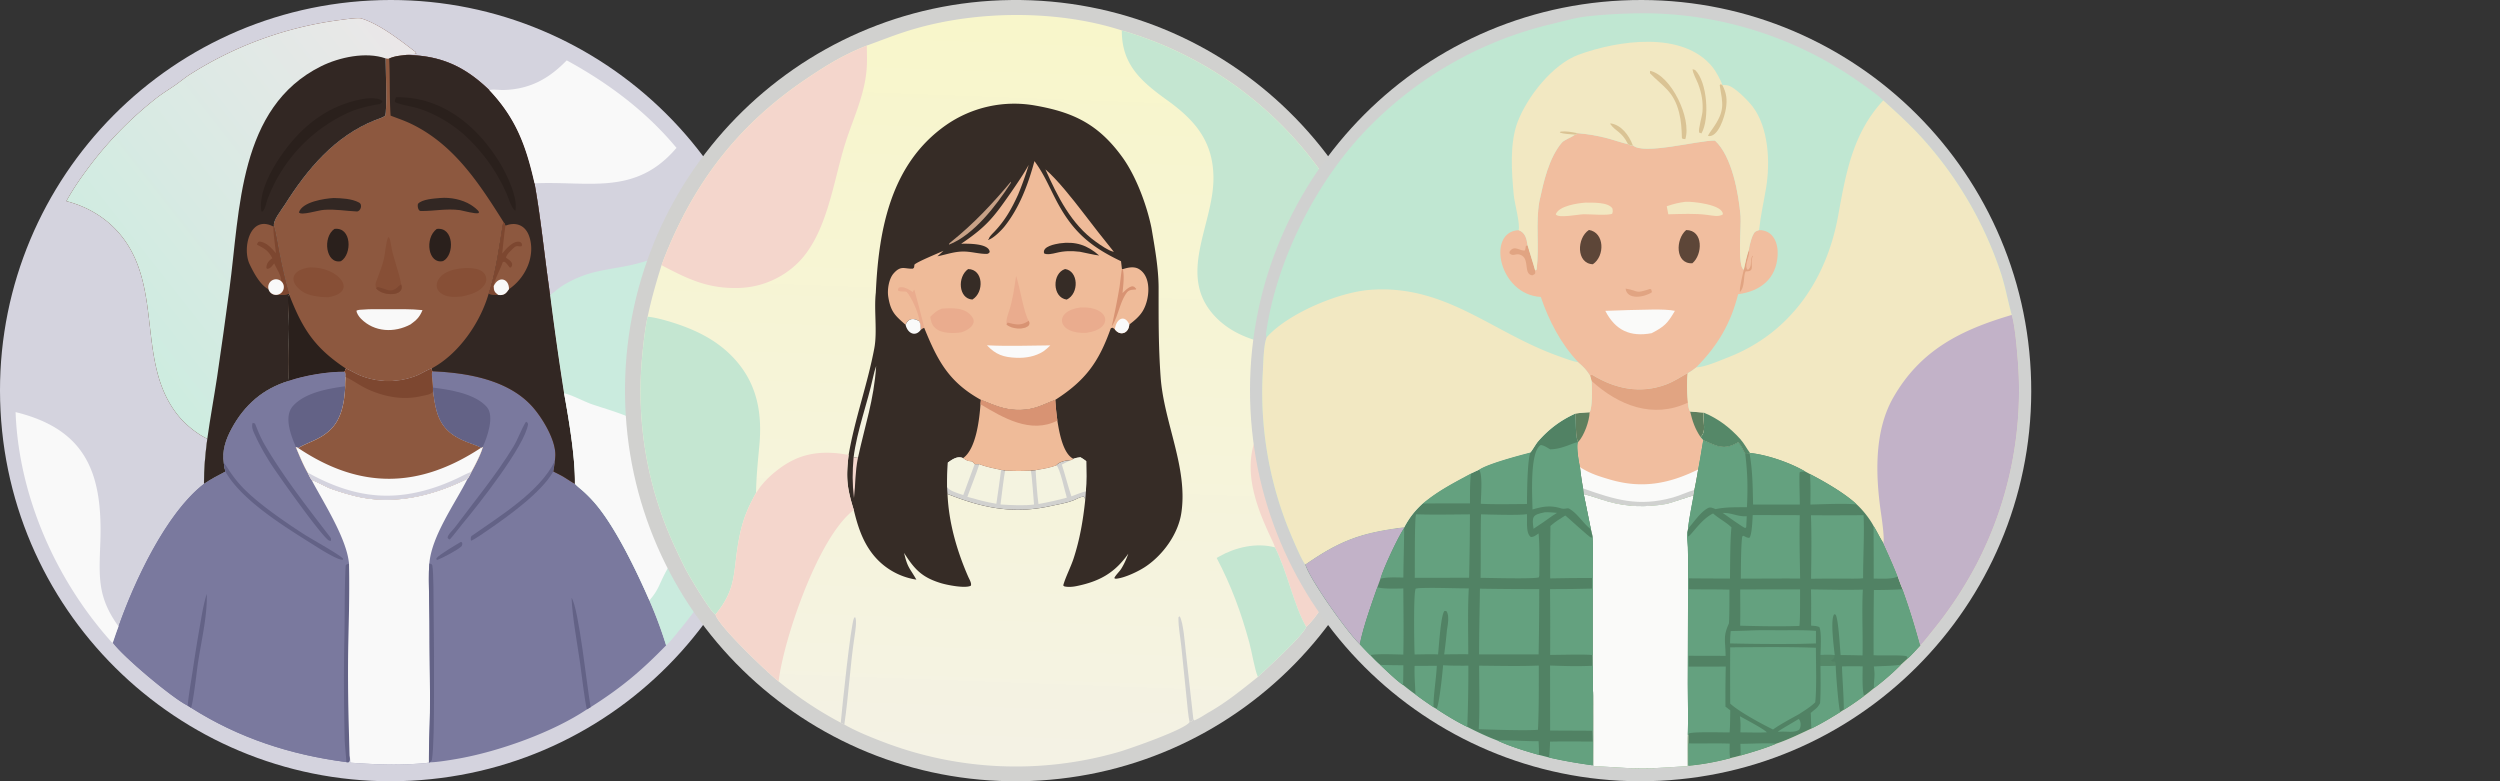
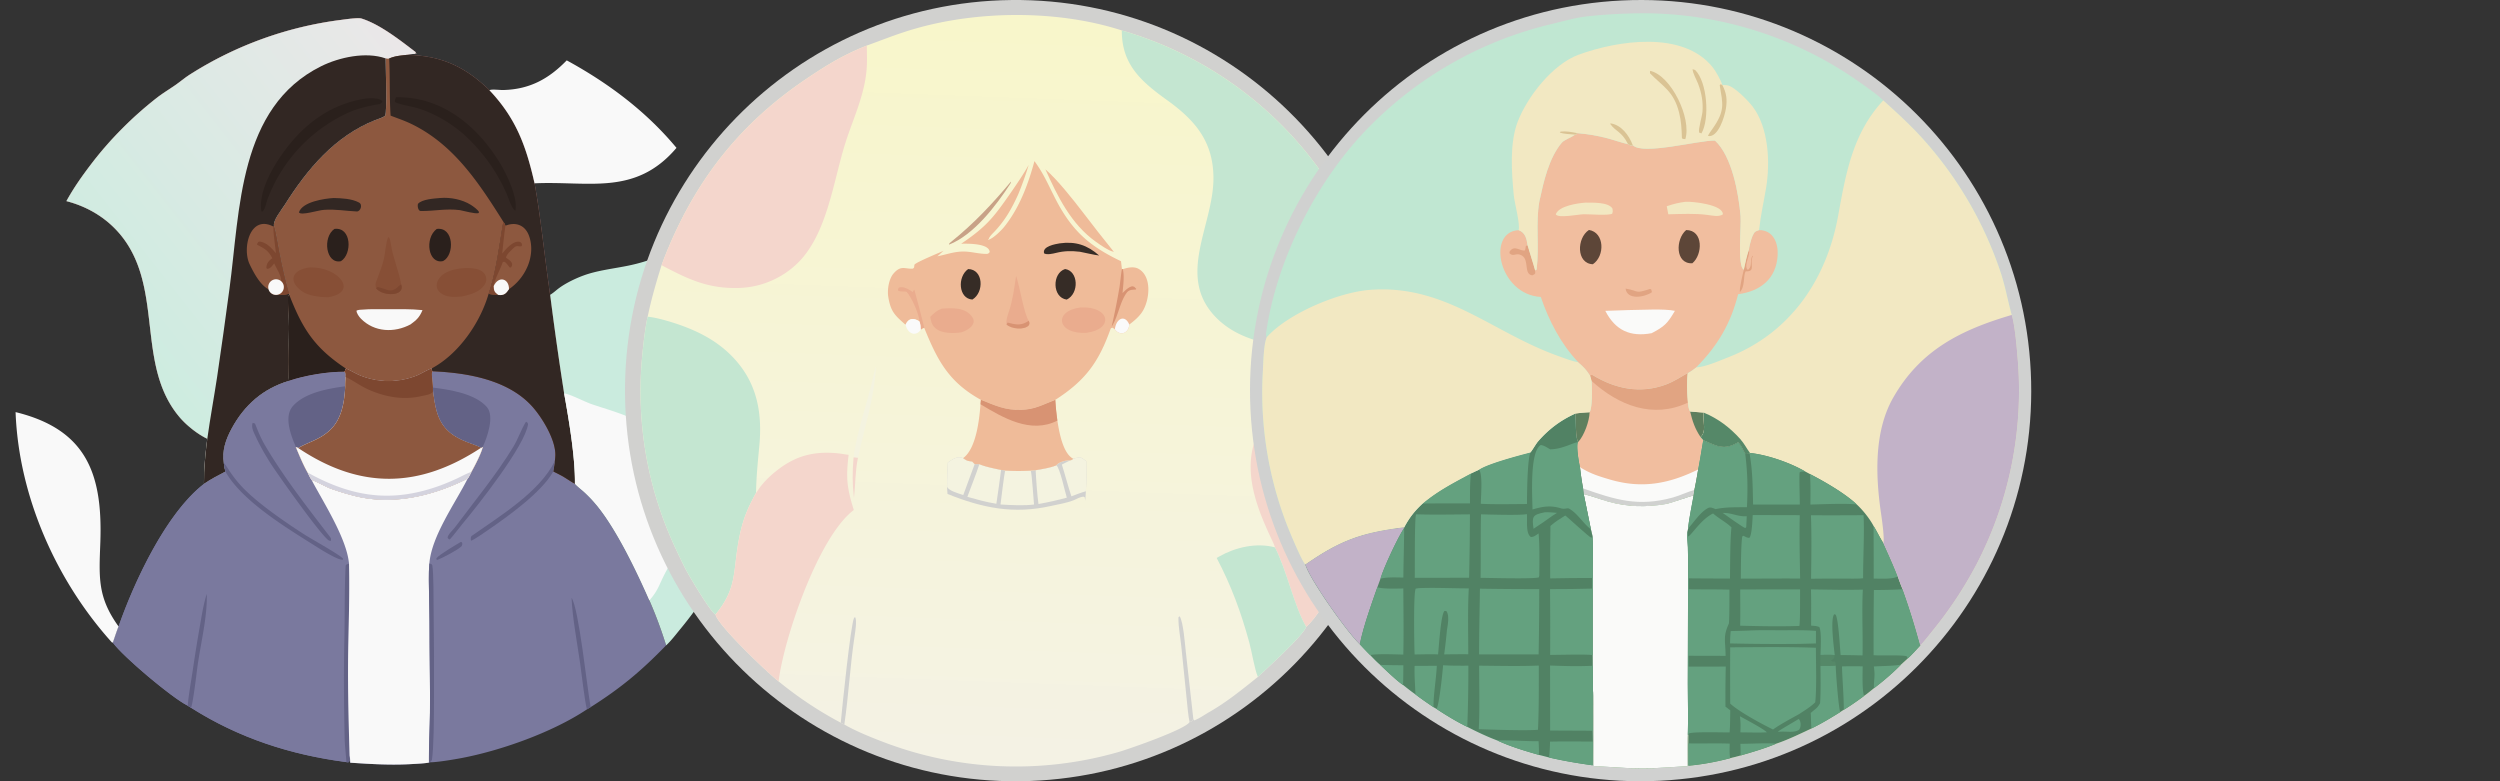
<svg xmlns="http://www.w3.org/2000/svg" width="512" height="160" fill="none">
  <rect width="100%" height="100%" fill="#333333" stroke="none" />
-   <path fill="#D4D3DE" d="M75.895.107c44.114-2.266 81.716 31.65 83.996 75.763 2.281 44.113-31.623 81.725-75.735 84.02C40.024 162.186 2.39 128.263.109 84.13-2.173 39.997 31.762 2.375 75.896.107Z" />
  <path fill="#7A799E" d="M13.602 41.19c1.484-2.704 3.174-5.094 5.052-7.561 3.816-5.015 8.368-9.585 13.32-13.483 1.203-.947 2.54-1.76 3.801-2.622 1.045-.714 1.993-1.535 3.053-2.219A75.33 75.33 0 0 1 69.898 4.07c.837-.115 3.453-.485 4.102-.284 3.865 1.199 8.08 4.572 11.154 6.906l-.08.321h.045l.002.002.285-.045-.02.04c-.71.047-1.578.071-2.246.246 7.034.088 11.968 2.271 17.09 7.219 5.508 5.816 7.527 11.506 9.245 19.071 1.252 6.942 1.939 14.06 2.933 21.045.072.505.139 1.326.268 1.789a678.076 678.076 0 0 0 2.856 20.171c.98 5.449 2.274 13.039 2.213 18.512.475.54 1.209 1.087 1.764 1.584a26.762 26.762 0 0 1 2.504 2.592c4.166 4.935 8.426 13.865 10.992 19.731a89.28 89.28 0 0 1 3.416 9.199c-5.128 5.272-9.203 8.688-15.457 12.655l-.774.463c-7.032 4.702-17.823 8.532-26.092 10.042-1.43.261-4.67.804-6.056.792l-.192.047c-.686.178-2.544.255-3.32.303-4.336.271-8.486.019-12.806-.273-.01-.621-.022-.876-.127-1.485-.002.528.09.968-.143 1.364-.277.024-.237.03-.515.002-11.456-1.5-22.008-4.914-31.814-11.132l-.677-.426c-3.212-1.572-13.302-10.08-15.338-12.91.375-1.091.75-2.244 1.17-3.312 3.174-9.084 9.719-23.205 17.495-29.199-.004-3.245.275-6.041.682-9.236-2-.943-4.272-2.758-5.701-4.45-8.387-9.931-3.882-24.152-10.342-34.883-2.887-4.796-7.457-7.948-12.812-9.34Z" />
  <path fill="#8D583F" d="M13.602 41.19c1.484-2.704 3.174-5.094 5.052-7.561 3.816-5.015 8.368-9.585 13.32-13.483 1.203-.947 2.54-1.76 3.801-2.622 1.045-.714 1.993-1.535 3.053-2.219A75.33 75.33 0 0 1 69.898 4.07c.837-.115 3.453-.485 4.102-.284 3.865 1.199 8.08 4.572 11.154 6.906l-.08.321h.045l.002.002.285-.045-.02.04c-.71.047-1.578.071-2.246.246 7.034.088 11.968 2.271 17.09 7.219 5.508 5.816 7.527 11.506 9.245 19.071 1.252 6.942 1.939 14.06 2.933 21.045.072.505.139 1.326.268 1.789a678.076 678.076 0 0 0 2.856 20.171c.98 5.449 2.274 13.039 2.213 18.512-.328-.097-2.057-1.27-2.57-1.549a39.704 39.704 0 0 0-1.86-.95c-.002-.017.293-1.699.32-2.177.051-.345.083-.693.098-1.041.138-3.226-2.723-7.892-4.797-10.168-4.955-5.436-13.313-6.84-20.34-7.141-.256-.227-.143-.104-.22-.566l-.16.063c-.91.36-1.972 1.047-2.926 1.424a15.495 15.495 0 0 1-11.572-.058c-.942-.396-2.142-1.114-2.861-1.405-.135.288-.173.511-.395.648-3.323-.036-8.052.752-11.26 1.851-5.34 1.606-9.18 4.975-11.794 9.858-1.17 2.185-1.965 4.468-1.566 6.973.077.756.142 1.039.33 1.763-1.535.809-2.963 1.53-4.397 2.512-.004-3.245.275-6.041.682-9.236-2-.943-4.272-2.758-5.701-4.45-8.387-9.931-3.882-24.152-10.342-34.883-2.887-4.796-7.457-7.948-12.812-9.34Z" />
  <path fill="url(#a)" d="M13.602 41.19c1.484-2.704 3.174-5.094 5.052-7.561 3.816-5.015 8.368-9.585 13.32-13.483 1.203-.947 2.54-1.76 3.801-2.622 1.045-.714 1.993-1.535 3.053-2.219A75.33 75.33 0 0 1 69.898 4.07c.837-.115 3.453-.485 4.102-.284 3.865 1.199 8.08 4.572 11.154 6.906l-.08.321h.045l.002.002.285-.045-.02.04c-.71.047-1.578.071-2.246.246-1.25.148-2.268.216-3.439.725-.323.08-.393.028-.739-.024.018 1.58.36 10.85-.09 11.733-.57.47-1.356.637-2.038.91-8.294 3.31-13.922 10.056-18.561 17.418-.641 1.017-2.438 3.165-2.156 4.328.337.77.92 4.373 1.12 5.368.57 2.852 1.158 5.639 2 8.434l.007.243c-.266.25-.255.238-.26.746-.02 1.98.218 4.014.209 5.986-.013 2.606-.19 5.234-.136 7.842.017.802 0 2.285.145 3.03-5.34 1.605-9.18 4.974-11.794 9.857-1.17 2.185-1.965 4.468-1.566 6.973.077.756.142 1.039.33 1.763-1.535.809-2.963 1.53-4.397 2.512-.004-3.245.275-6.041.682-9.236-2-.943-4.272-2.758-5.701-4.45-8.387-9.931-3.882-24.152-10.342-34.883-2.887-4.796-7.457-7.948-12.812-9.34Z" />
  <path fill="#322723" d="M42.457 89.863c.59-4.257 1.356-8.373 1.999-12.597.893-6.047 1.741-12.1 2.545-18.16 2.17-16.067 1.842-37.146 18.767-45.54 3.71-1.84 9.163-3.023 13.194-1.61.018 1.58.36 10.85-.09 11.733-.57.47-1.356.637-2.038.91-8.294 3.31-13.922 10.056-18.561 17.418-.641 1.017-2.438 3.165-2.156 4.328.337.77.92 4.373 1.12 5.368.57 2.852 1.158 5.639 2 8.434l.007.243c-.266.25-.255.238-.26.746-.02 1.98.218 4.014.209 5.986-.013 2.606-.19 5.234-.136 7.842.017.802 0 2.285.145 3.03-5.34 1.605-9.18 4.974-11.794 9.857-1.17 2.185-1.965 4.468-1.566 6.973.077.756.142 1.039.33 1.763-1.535.809-2.963 1.53-4.397 2.512-.004-3.245.275-6.041.682-9.236Z" />
  <path fill="#8D583F" d="M55.005 59.26c-1.736-.908-3.057-3.415-3.88-5.14-1.56-3.265.054-10.224 4.852-7.725l.14-.05c.337.77.92 4.373 1.12 5.368.57 2.852 1.158 5.639 2 8.434-.81.235-1.377.29-2.223.212a1.596 1.596 0 0 1-2.009-1.099Z" />
  <path fill="#7D4730" d="m55.977 46.395.14-.05c.337.77.92 4.373 1.12 5.368.57 2.852 1.158 5.639 2 8.434-.81.235-1.377.29-2.223.212a1.596 1.596 0 0 0 .545-2.756c.146-1.038-.905-2.513-1.398-3.666-.412.487-.779 1.108-1.457 1.119l-.147-.173c.023-.966.468-1.476 1.216-2-.866-1.61-1.552-1.959-3.115-2.75l.006-.216c.282-.411.103-.3.487-.448 1.453.184 2.452 1.306 3.357 2.395-.17-1.706-.52-3.814-.532-5.469Z" />
  <path fill="#F9F9F9" d="M55.005 59.26a1.596 1.596 0 1 1 3.075-.852 1.596 1.596 0 0 1-3.075.852Z" />
  <path fill="#2A201C" d="M74.843 20.192c.916-.095 2.845-.205 3.471.546l-.039.162c-.176.187-.374.393-.63.434-2.167.352-4.503.895-6.513 1.836a31.697 31.697 0 0 0-16.45 17.927c-.188.66-.442 1.924-1.005 2.281-.174-.172-.164-.116-.195-.403-.423-4.026 2.461-8.916 4.745-12.024 4.208-5.726 9.577-9.644 16.616-10.76Z" />
  <path fill="#322723" d="M83.14 11.255c7.034.088 11.968 2.271 17.09 7.219 5.508 5.816 7.527 11.506 9.245 19.071 1.252 6.942 1.939 14.06 2.933 21.045.072.505.139 1.326.268 1.789a678.076 678.076 0 0 0 2.856 20.171c.98 5.449 2.274 13.039 2.213 18.512-.328-.097-2.057-1.27-2.57-1.549a39.704 39.704 0 0 0-1.86-.95c-.002-.017.293-1.699.32-2.177.051-.345.083-.693.098-1.041.138-3.226-2.723-7.892-4.797-10.168-4.955-5.436-13.313-6.84-20.34-7.141-.256-.227-.143-.104-.22-.566 5.557-2.952 9.962-9.343 11.686-15.293 1.54-4.315 2.23-10.24 3.027-14.759-4.924-7.814-9.965-15.58-18.476-19.857-1.614-.81-2.945-1.236-4.618-1.879-.261-3.8-.094-7.864-.294-11.702 1.171-.509 2.19-.577 3.44-.725Z" />
  <path fill="#8D583F" d="M103.089 45.418c.238.345.285.397.43.807 2.081-.842 4.003-.126 4.807 2.023.792 2.116.534 4.57-.408 6.595a10.717 10.717 0 0 1-3.679 4.38c-.589.906-1.051 1.332-2.193 1.179-.688-.045-1.316-.056-1.984-.225 1.54-4.315 2.23-10.24 3.027-14.759Z" />
  <path fill="#7D4730" d="M103.089 45.418c.238.345.285.397.43.807-.292 1.794-.444 3.853-.669 5.698.772-.938 2.334-2.812 3.703-2.362.36.33.246.136.366.599l-.085.25c-.632.213-.932-.332-1.65.38-.448.445-1.524 1.346-1.551 1.995.636.43 1.778 1.082.999 1.994l-.236-.001c-.402-.42-.681-.966-1.08-1.174-.119.014-.34-.004-.373.115-.325 1.148-1.845 3.871-1.835 4.867.026.957.142 1.244.938 1.816-.688-.045-1.316-.056-1.984-.225 1.54-4.315 2.23-10.24 3.027-14.759Z" />
  <path fill="#F9F9F9" d="M101.108 58.586c1.013-2.195 3.171-1.536 3.131.637-.589.906-1.051 1.332-2.193 1.179-.796-.572-.912-.859-.938-1.816Z" />
  <path fill="#2A201C" d="M81.08 19.926c9.347-.218 16.652 5.819 21.302 13.459 1.344 2.208 3.78 7.206 3.15 9.766-.763-.438-1.411-2.662-1.809-3.545a36.727 36.727 0 0 0-1.769-3.486 35.502 35.502 0 0 0-6.755-8.399c-2.768-2.522-6.631-4.763-10.276-5.729-.778-.206-3.543-.687-4.022-1.12-.072-.332.07-.612.18-.946ZM59.202 77.993c-.144-.744-.128-2.227-.145-3.03-.055-2.607.123-5.235.136-7.841.01-1.972-.23-4.006-.21-5.986.006-.508-.005-.497.261-.746 2.755 7.064 5.22 10.862 11.613 15.104-.135.288-.173.511-.395.648-3.323-.036-8.052.752-11.26 1.851Z" />
  <path fill="#874F36" d="M63.524 54.768c5.75-.16 10.027 5.045 3.748 6.097-1.64.029-4.164-.26-5.484-1.245-3.145-2.345-1.534-4.546 1.736-4.852Zm30.773.211c1.235-.145 2.931-.166 4.078.383 1.142.546 1.6 1.856.869 2.952-1.02 1.528-2.827 1.981-4.508 2.383-1.146.139-2.501.221-3.59-.195-2.753-1.05-1.868-3.724.379-4.77 1.026-.479 1.648-.583 2.772-.753Z" />
  <path fill="#F9F9F9" d="M74.38 63.403c1.197-.124 3.425-.076 4.662-.08 2.432-.008 5.077-.065 7.486.188-.627 1.487-1.202 2.016-2.45 2.923-3.28 1.764-7.415 1.635-10.175-1.182-.357-.365-.92-1.133-.884-1.64.381-.195.916-.18 1.36-.209Z" />
  <path fill="#874F36" d="M77.037 59.06c-.304-1.002-.032-1.243.326-2.226.465-1.275.958-2.495 1.263-3.828.303-1.322.352-3.185.853-4.397l.181-.01c.223.362.328.909.385 1.33.363 2.698 1.704 5.732 2.114 8.308.907 2.528-3.804 2.49-5.122.824Z" />
  <path fill="#7D4730" d="m77.037 59.06.225-.257c.333-.084 1.685.48 2.172.61 1.466.391 2.164-.97 2.725-1.176.907 2.528-3.804 2.49-5.122.824Z" />
  <path fill="#322723" d="M68.328 40.554c1.586.036 3.719.13 5.162.907.876.407.345 1.88-.414 1.848-2.315-.1-4.31-.502-6.66-.334-1.15.03-4.821 1.27-5.195.51.702-2.164 5.224-2.827 7.107-2.93Zm21.837-.005c2.051-.176 4.48.296 6.24 1.391.463.289 1.503 1.02 1.705 1.507l-.118.195c-.591.22-2.962-.45-3.797-.605-2.807-.376-5.282.216-8.037.178-.505-.007-.705-.95-.558-1.468.815-.96 3.364-1.094 4.565-1.198Z" />
  <path fill="#2A201C" d="M89.445 46.886c3.552-.473 3.693 5.359 1.302 6.578-3.052.735-3.865-4.669-1.302-6.578Zm-20.955-.004c3.551-.451 3.652 5.2 1.325 6.612-3.09.643-3.805-4.913-1.325-6.612Z" />
  <path fill="#7A799E" d="M59.202 77.993c3.208-1.1 7.937-1.887 11.26-1.85l.26.115c.106.383.077.555.063.947-.044.633-.105 1.272-.085 1.905-.145 3.197-.713 6.811-3.193 9.055-2.126 1.923-4.143 2.276-6.432 3.59l-.506-.225c.684 1.628 1.533 3.705 2.418 5.231.285.586.482.983.825 1.542 2.51 4.734 7.226 12.024 7.665 17.156.138 5.239-.032 11.042-.138 16.299-.157 7.81.03 15.173.258 22.954-.002.528.09.968-.143 1.364-.277.024-.237.03-.515.002-11.456-1.5-22.008-4.914-31.814-11.132l-.677-.426c-3.212-1.572-13.302-10.08-15.338-12.91.375-1.091.75-2.244 1.17-3.312 3.174-9.084 9.719-23.205 17.495-29.199 1.434-.982 2.862-1.703 4.396-2.512-.187-.724-.252-1.007-.33-1.763-.398-2.505.397-4.788 1.567-6.973 2.615-4.883 6.453-8.252 11.794-9.858Z" />
  <path fill="#636286" d="M70.7 79.11c-.145 3.197-.713 6.811-3.193 9.055-2.126 1.923-4.143 2.276-6.432 3.59l-.506-.225c-.068-.275-.324-.827-.438-1.118-.807-2.053-1.833-5.305-.172-7.217 2.416-2.781 7.306-3.63 10.741-4.085Zm.239 76.968c-.078-1.549-.318-3.191-.352-4.741-.151-6.807-.208-13.67-.06-20.477.106-4.851 0-10.225.264-15.041.255-.325.194-.225.686-.36.138 5.239-.032 11.042-.138 16.299-.157 7.81.03 15.173.258 22.954-.002.528.09.968-.143 1.364-.277.024-.237.03-.515.002ZM45.842 94.824c.484.481.89 1.248 1.294 1.837a26.3 26.3 0 0 0 1.842 2.386c2.337 2.718 6.506 5.787 9.438 7.805 1.374.958 2.77 1.885 4.187 2.779 1.375.854 7.03 4.019 7.644 4.774l-.007.2c-.82.317-4.965-2.341-5.77-2.849-5.76-3.638-14.907-9.134-18.299-15.169-.187-.724-.252-1.007-.33-1.763Zm-3.492 26.81c.15 4.899-1.392 10.662-2.004 15.601-.174 1.402-.818 6.74-1.22 7.711l-.678-.426c.148-2.05.718-5.143 1.03-7.259a322.48 322.48 0 0 1 1.458-9.056c.352-2.026.77-4.655 1.413-6.571Zm9.4-35.042c.042.01.465.127.488.183.585 1.48 1.185 2.97 1.995 4.352 3.879 6.618 8.658 12.7 13.315 18.782.303.396.267.436.198.886-.134-.026-.221-.037-.354-.091-1.301-.525-10.504-13.501-11.934-15.741-1.152-1.804-2.228-3.684-3.125-5.629-.388-.841-.926-1.82-.583-2.742Z" />
  <path fill="#F9F9F9" d="M70.857 75.494c.719.29 1.919 1.01 2.861 1.405a15.495 15.495 0 0 0 11.572.058c.954-.377 2.016-1.064 2.925-1.424l.16-.063c.078.462-.035.339.222.566-.26.3-.138.89-.103 1.357.05.66.105 1.322.165 1.982l.001.228c.617 5.542 1.445 8.799 7.058 10.94.5.19 2.486.884 2.815 1.155l.347-.211c-.253 1.268-1.657 3.959-2.333 5.16-.22.43-.509 1.05-.79 1.42-2.593 5.094-7.379 11.743-7.82 17.335-.191 2.013-.086 5.054-.049 7.113.063 3.028.092 6.057.089 9.085.021 4.767.13 9.535.078 14.302-.038 3.422-.246 6.842-.205 10.265-.686.178-2.544.255-3.32.303-4.336.271-8.486.019-12.806-.273-.01-.621-.022-.876-.127-1.485-.228-7.781-.415-15.144-.258-22.954.106-5.257.276-11.06.138-16.299-.439-5.132-5.155-12.422-7.665-17.156-.343-.559-.54-.956-.825-1.542-.885-1.526-1.733-3.603-2.418-5.23l.506.224c2.29-1.314 4.306-1.666 6.432-3.59 2.48-2.244 3.048-5.858 3.193-9.055-.02-.633.041-1.272.084-1.905.015-.392.044-.564-.062-.947l-.26-.116c.222-.137.26-.36.395-.648Z" />
  <path fill="#8D583F" d="M70.857 75.494c.719.29 1.919 1.01 2.861 1.405a15.495 15.495 0 0 0 11.572.058c.954-.377 2.016-1.064 2.925-1.424l.16-.063c.078.462-.035.339.222.566-.26.3-.138.89-.103 1.357.05.66.105 1.322.165 1.982l.001.228c.617 5.542 1.445 8.799 7.058 10.94.5.19 2.486.884 2.815 1.155l.347-.211c-.253 1.268-1.657 3.959-2.333 5.16-.22.43-.509 1.05-.79 1.42l-.136.02c-6.982 3.471-15.062 5.434-22.801 3.528a49.792 49.792 0 0 1-5.15-1.565c-.789-.28-3.324-1.674-3.858-1.747-.343-.559-.54-.956-.825-1.542-.885-1.526-1.733-3.603-2.418-5.23l.506.224c2.29-1.314 4.306-1.666 6.432-3.59 2.48-2.244 3.048-5.858 3.193-9.055-.02-.633.041-1.272.084-1.905.015-.392.044-.564-.062-.947l-.26-.116c.222-.137.26-.36.395-.648Z" />
  <path fill="#F9F9F9" d="M98.88 91.487c-.253 1.268-1.657 3.959-2.333 5.16-.22.43-.509 1.05-.79 1.42l-.136.02c-6.982 3.471-15.062 5.434-22.801 3.528a49.792 49.792 0 0 1-5.15-1.565c-.789-.28-3.324-1.674-3.858-1.747-.343-.559-.54-.956-.825-1.542-.885-1.526-1.733-3.603-2.418-5.23l.506.224c12.755 8.566 24.854 8.255 37.458-.057l.347-.211Z" />
  <path fill="#D4D3DE" d="M96.547 96.646c-.22.43-.509 1.05-.79 1.421l-.136.02c-6.982 3.471-15.062 5.434-22.801 3.528a49.792 49.792 0 0 1-5.15-1.565c-.789-.28-3.324-1.674-3.858-1.747-.343-.559-.54-.956-.825-1.542.662.375 1.335.733 2.016 1.074 8.54 4.247 16.128 4.867 25.104 1.617a46.871 46.871 0 0 0 3.796-1.608c.803-.382 1.811-.94 2.644-1.198Z" />
  <path fill="#7D4730" d="M70.857 75.494c.719.29 1.919 1.01 2.861 1.405a15.495 15.495 0 0 0 11.572.058c.954-.377 2.016-1.064 2.925-1.424l.16-.063c.078.462-.035.339.222.566-.26.3-.138.89-.103 1.357.05.66.105 1.322.165 1.982l.001.228c-.005.214-.011.428-.019.642-.468.616-1.564.688-2.309.868-3.737.903-7.605.169-11.048-1.412-1.582-.726-2.98-1.799-4.5-2.496.015-.392.044-.564-.062-.947l-.26-.116c.222-.137.26-.36.395-.648Z" />
  <path fill="#636286" d="M88.66 79.375c3.406.428 8.6 1.21 11.04 3.972 1.613 1.826.112 6.164-.82 8.14l-.347.211c-.329-.27-2.315-.964-2.815-1.155-5.613-2.141-6.441-5.398-7.058-10.94v-.228Zm-.724 36.027c.476.148.32.012.591.319.31 1.782.24 6.964.275 8.968.09 6.453.115 12.906.075 19.36-.015 2.671-.015 9.078-.428 11.621-.132.155-.257.315-.407.45l-.192.047c-.041-3.423.167-6.843.205-10.265.053-4.767-.057-9.535-.078-14.302.003-3.028-.026-6.057-.089-9.085-.037-2.059-.142-5.1.048-7.113Zm25.379-18.839c-2.42 4.311-9.39 9.262-13.436 12.038-.557.382-2.804 1.964-3.388 2.134l-.073-.134c.015-.331-.07-.664.201-.856 5.54-3.924 14.005-9.02 17.016-15.359-.027.478-.322 2.16-.32 2.177Zm3.738 25.862c1.5 2.18 3.163 18.318 3.911 22.398l-.774.463c-.472-1.926-1.048-7.088-1.361-9.298-.605-4.275-1.59-9.341-1.776-13.563Zm-9.331-36.057c.388.232.256.075.43.468-.581 4.444-10.474 16.912-13.476 20.497-.571.682-1.94 2.523-2.567 3.157-.26-.092-.243-.105-.43-.316-.061-.63 1.058-1.589 1.474-2.146 4.063-5.429 8.405-10.682 11.951-16.477 1.007-1.644 1.609-3.566 2.618-5.183Zm-13.336 24.609c.135.035.045.005.248.136.1.342.037.398-.083.738-.79.791-3.912 2.413-4.974 2.821l-.216-.109.027-.238c.613-.793 3.965-2.716 4.998-3.348Z" />
  <path fill="#CAEBDE" d="M146.695 41.685c2.395 4.328 4.372 8.32 5.875 13.055-3.865 3.23-6.458 7.647-6.926 12.69-.741 7.97 2.772 13.244 5.775 20.142a46.733 46.733 0 0 1 2.452 7.169c.197.796.808 3.037.656 3.761-2.326 11.076-8 21.614-15.176 30.309-.795.963-2.038 2.584-2.93 3.357a89.28 89.28 0 0 0-3.416-9.199c-2.566-5.866-6.826-14.796-10.992-19.731a26.762 26.762 0 0 0-2.504-2.592c-.555-.497-1.289-1.044-1.764-1.584.061-5.473-1.233-13.063-2.213-18.512a678.076 678.076 0 0 1-2.856-20.171l.105-.066c.701-.447 1.157-.914 1.807-1.382 1.376-.994 3.281-1.906 4.866-2.493 2.947-1.091 6.34-1.428 9.389-2.07 8.178-1.722 13.65-5.553 17.852-12.683Z" />
  <path fill="#F9F9F9" d="M115.532 80.55c1.524.276 4.196 1.751 5.869 2.304 5.092 1.684 9.865 2.873 13.879 6.612 5.056 4.709 6.49 10.652 5.255 17.356-.702 3.811-2.413 7.074-4.259 10.438-1.324 2.492-1.355 3.464-3.271 5.709-2.566-5.866-6.826-14.796-10.992-19.731a26.762 26.762 0 0 0-2.504-2.592c-.555-.497-1.289-1.044-1.764-1.584.061-5.473-1.233-13.063-2.213-18.512Zm.535-68.187c8.523 4.654 16.238 10.414 22.478 17.921-8.41 9.912-18.013 6.744-29.07 7.261-1.718-7.566-3.737-13.255-9.245-19.071.483-.252 2.073-.022 2.788-.037 5.448-.116 9.384-2.294 13.049-6.074ZM3.189 84.399c14.656 3.581 17.87 12.82 17.356 26.779-.262 7.132-.58 11.126 3.734 17.12-.42 1.068-.794 2.221-1.169 3.312l-.21-.056C11.45 118.838 3.826 101.571 3.19 84.399Z" />
  <path fill="#D1D1CF" d="M207.096.005c44.186-.499 80.408 34.92 80.899 79.107.491 44.186-34.936 80.401-79.122 80.883-44.174.482-80.377-34.933-80.868-79.107C127.514 36.714 162.923.504 207.096.005Z" />
  <path fill="url(#b)" d="M177.511 9.336c3.619-1.307 6.433-2.48 10.204-3.545 12.971-3.664 29.129-3.732 42.032.444a76.127 76.127 0 0 1 45.306 36.06c4.978 9.129 7.051 16.072 8.943 26.18.452 3.938.874 7.617.845 11.602-.44 15.015-3.689 28.168-11.905 40.898-1.295 2.008-3.638 5.881-5.434 7.392-.431 1.653-8.294 8.772-9.89 10.268-3.304 2.638-6.308 5.108-10.004 7.225-.963.552-1.995 1.295-3.029 1.682-.172-.23-.121-.118-.186-.318-.275.486-.154.448-.765.646-.809 1.485-12.164 5.438-14.512 6.131a75.925 75.925 0 0 1-48.019-1.968c-2.522-.957-5.458-2.139-7.829-3.451a14.998 14.998 0 0 1-.348-.202l-.734-.369a77.337 77.337 0 0 1-12.728-8.461c-2.314-1.807-12.52-11.547-12.918-13.701-.963-.408-5.07-7.366-5.808-8.69-.627-1.124-1.703-3.401-2.298-4.677a75.645 75.645 0 0 1-6.915-39.514c.184-2.087.632-6.093 1.124-8.104.761-3.671 1.729-6.986 2.845-10.552.477-1.31.991-2.607 1.541-3.889 6.169-14.49 15.067-25.49 28.156-34.298 4.267-2.871 7.473-4.837 12.326-6.79Z" />
-   <path fill="#362C26" d="M173.801 93.149c1.281-7.442 3.884-14.47 5.263-21.85.635-3.4-.1-7.884.303-11.363.577-12.874 3.045-26.344 14.328-34.28a24.436 24.436 0 0 1 18.344-4.036c7.856 1.383 12.967 3.856 17.837 10.598 2.783 3.852 4.986 9.77 5.942 14.446.67 3.958 1.464 8.31 1.464 12.34 0 6.31-.039 11.971.422 18.299.675 9.27 5.624 18.517 4.233 27.749-.65 4.32-3.735 8.547-7.233 10.927-1.477 1.018-4.472 2.442-6.231 2.551l-.27-.126c.274-.634 1.008-1.274 1.394-1.873.585-.907 1.126-2.128 1.481-3.14-2.739 3.9-5.843 5.67-10.598 6.638-.805.164-1.685.241-2.491.065l-.242-.194c.439-1.635 1.561-3.798 2.119-5.504 1.279-3.913 1.942-7.793 2.374-11.872l-.083-.68-.245-.126c-.822.064-1.371.482-2.115.768-1.418.546-2.998.784-4.482 1.12-7.758 1.757-14.065.435-21.264-2.44.25 5.854 1.906 11.614 4.237 16.945.214.489.759 1.368.536 1.839-1.123.608-4.871-.14-6.137-.527-3.937-1.205-5.433-2.879-7.534-6.189.733 3.099 1.063 2.924 2.521 5.474a14.051 14.051 0 0 1-9.178-5.525c-1.955-2.638-2.875-5.588-3.637-8.737-1.408-4.537-1.635-6.555-1.058-11.297Z" />
  <path fill="#EFBB99" d="M211.856 32.995c1.922 2.626 2.804 4.812 4.27 7.671 3.389 6.611 6.966 9.732 13.458 12.831l.193 1.625h.178c1.026-.335 2.28-.608 3.253-.047 2.745 1.582 2.247 6.302.821 8.636-.694 1.138-1.743 1.984-2.747 2.758-.141 1.832-1.9 2.417-2.962.98l-.424-.327c-.16.028-.38.048-.453.252-2.429 6.8-5.143 10.56-11.322 14.522-2.569.988-4.121 1.964-7.017 2.056-3.228.104-5.332-.913-8.215-2.063-6.636-3.665-8.912-8.135-11.605-14.736-.433.1-.417.072-.71.4-.021-.776-.01-.983-.27-1.731-1.172-.76-2.26-.707-2.843.695-2.131-1.892-3.056-2.638-3.546-5.758-.226-1.44.129-3.647 1.084-4.743 1.56-1.79 2.325-.875 3.965-1 .328-.242.227-.263.318-.814.427-.542 5.133-2.454 5.957-2.844l-1.257 1.138c1.962-.394 3.691-1.084 5.802-.97 1.393.074 2.844.477 4.225.474.381-.002.489-.139.683-.365-.07-1.839-4.589-1.74-5.838-1.718 5.276-3.563 6.689-5.46 10.268-10.608 1.154-1.68 2.569-3.736 3.551-5.526a65.103 65.103 0 0 1-2.154 6.047c-1.335 2.92-2.659 5.295-4.893 7.644-.35.367-1.179 1.14-1.098 1.554l-.119-.124-.049.226c1.009-.232 2.715-1.933 3.362-2.746 3.078-3.864 4.855-8.665 6.134-13.389Z" />
  <path fill="#D89373" d="M229.777 55.122h.178c.353 1.49.073 3.332-.055 4.893.592-.57 1.177-1.202 1.984-1.39.519.118.362.087.804.507l-.03.16c-.79.059-1.415.004-1.915.678-1.429 1.93-1.741 4.924-3.079 6.927a144.685 144.685 0 0 0 1.6-8.042c.15-.904.355-3.141.513-3.733Z" />
  <path fill="#EAAC8E" d="m188.304 65.822-.017-.184c-.145-1.455-1.556-4.686-2.594-5.848-.162-.18-1.198.033-1.764-.258-.027-.438-.076-.24.145-.614.884-.402 2.165.394 2.866.908.123-.287.087-.29.32-.495.049.063 1.919 7.16 2.024 7.822-.433.1-.417.072-.71.4-.021-.776-.01-.983-.27-1.731Z" />
  <path fill="#FAFAFA" d="M228.32 67.45c.264-2.228 2.044-3.127 2.962-.981-.141 1.832-1.9 2.417-2.962.98Z" />
  <path fill="#EAAC8E" d="M221.344 62.964c5.975-.282 6.897 4.426 1.168 5.2-6.074.348-6.846-4.531-1.168-5.2Zm-28.453.241c2.152-.146 4.886-.298 6.24 1.748 1.012 1.528-.964 2.712-2.188 3.091-1.42.272-3.878.269-5.087-.612-1.038-.757-1.117-1.382-1.344-2.535.838-.817 1.255-1.266 2.379-1.692Zm15.211-6.696c.745 2.16 1.609 7.758 2.581 9.189.199.588.193.306.065.877-.934 1.107-3.66.799-4.613-.127-.126-.993.213-1.802.519-2.733.779-2.37 1.058-4.754 1.448-7.206Z" />
  <path fill="#D89373" d="M210.683 65.698c.199.588.193.306.065.877-.934 1.107-3.66.799-4.613-.127l.227-.386.372.094c1.604.413 2.57.473 3.949-.458Z" />
-   <path fill="#FAFAFA" d="M202.122 70.717c4.611.23 8.453.048 12.988.016-.519.523-.835.771-1.404 1.213-1.632 1.055-3.626 1.41-5.54 1.332-2.661-.108-4.217-.639-6.044-2.561Z" />
+   <path fill="#FAFAFA" d="M202.122 70.717Z" />
  <path fill="#362C26" d="M218.131 55.097c2.725.38 2.941 4.999.334 6.26-2.994-.402-3.022-5.414-.334-6.26Zm-19.857.008c3.134.03 3.335 4.774.868 6.244-2.853-.18-3.12-4.655-.868-6.244Zm18.733-5.264c3.272-.454 5.658.341 8.104 2.488-1.09-.123-2.771-.55-3.948-.769-1.775-.201-3.139-.19-4.873.23-.653.158-1.891.458-2.461.096-.426-1.439 2.307-1.898 3.178-2.045Z" />
  <path fill="#D1D1CF" d="M194.121 94.731c.879-.636 2.031-1.45 3.121-.91.784.577.897.576 1.861.706.169.174.346.351.511.528l.96.009c1.106.509 3.195.924 4.45 1.18.217.024.652.047.827.128 1.743.111 3.491.116 5.235.014.093-.028.873-.078 1.019-.089 1.331-.231 3.014-.489 4.239-1.001.484-.678 2.012-1.09 2.839-1.012.31-.067.359-.14.65-.318.559-.216.84-.233 1.441-.323.384.24.854.51 1.187.798.053 1.993.066 4.19-.071 6.178-.043.573-.076 1.352-.15 1.905l-.083-.68-.245-.126c-.822.064-1.371.482-2.115.768-1.418.546-2.998.784-4.482 1.12-7.758 1.757-14.065.435-21.264-2.44-.047-.417-.06-1.002-.083-1.435-.027-1.664.075-3.337.153-5Z" />
  <path fill="#F4F3E0" d="M205.851 96.372c1.743.111 3.491.116 5.235.014.229.373.59 6.071.683 6.939-2.004.266-4.828.121-6.866-.009.092-.859.796-6.4.948-6.944Zm-5.277-1.308c1.106.509 3.195.924 4.45 1.18-.266 2.247-.655 4.671-.968 6.927-2.211-.37-3.792-.815-5.941-1.421.782-2.132 1.766-4.558 2.459-6.686Zm15.77.232c.749.544 1.765 5.48 2.141 6.626-1.914.521-3.85.955-5.803 1.302-.228-1.516-.517-5.322-.577-6.927 1.331-.231 3.014-.489 4.239-1.001Zm-22.223-.565c.879-.636 2.031-1.45 3.121-.91.784.577.897.576 1.861.706.169.174.346.351.511.528-.805 2.095-1.543 4.222-2.334 6.327-.976-.333-2.886-.821-3.312-1.651-.027-1.664.075-3.337.153-5Zm25.712-.765c.559-.216.84-.233 1.441-.323.384.24.854.51 1.187.798.053 1.993.066 4.19-.071 6.178-.616.112-2.287.78-2.965 1.028-.678-1.99-1.291-4.425-1.961-6.51l1.719-.853c.31-.067.359-.14.65-.318Z" />
  <path fill="#EFBB99" d="M200.889 81.889c2.883 1.15 4.987 2.167 8.215 2.063 2.896-.092 4.448-1.068 7.017-2.056.102 1.54.214 2.712.428 4.24.342 2.152 1.094 6.771 3.284 7.83-.291.177-.34.25-.65.318-.827-.078-2.355.334-2.839 1.012-1.225.512-2.908.77-4.239 1.001-.146.011-.926.06-1.019.089a42.948 42.948 0 0 1-5.235-.014c-.175-.08-.61-.104-.827-.129-1.255-.255-3.344-.67-4.45-1.18l-.96-.008c-.165-.177-.342-.354-.511-.528-.964-.13-1.077-.129-1.861-.705 2.69-1.904 3.336-7.98 3.563-11.033l.084-.9Z" />
  <path fill="#D89373" d="M200.889 81.889c2.883 1.15 4.987 2.167 8.215 2.063 2.896-.092 4.448-1.068 7.017-2.056.102 1.54.214 2.712.428 4.24-5.461 2.805-11.157-.596-15.744-3.347l.084-.9Z" />
  <path fill="#FAFAFA" d="M185.461 66.517c.583-1.402 1.671-1.455 2.843-.695.26.748.249.955.27 1.73-1.125 1.522-2.713.714-3.113-1.035Z" />
  <path fill="#EFBB99" d="M214.096 34.682c2.461 2.104 5.627 6.145 7.598 8.698 2.104 2.764 4.247 5.5 6.428 8.204-1.128-.24-2.734-1.39-3.684-2.064-5.086-3.609-7.853-9.295-10.342-14.838Z" />
  <path fill="#F4F3E0" d="M174.815 93.663c.702-5.516 2.845-11.085 4.019-16.53.152-.701.361-1.503.606-2.17-.48 7.08-2.26 11.968-3.732 18.805l-.893-.105Z" />
  <path fill="url(#c)" d="M207.037 37.204c-.004.168.014.21-.085.364-2.925 4.53-7.504 10.546-12.604 12.538-.006-.266.292-.452.482-.606 4.628-3.722 8.416-7.771 12.207-12.296Z" />
  <path fill="#F4D6CC" d="M174.893 102.001c-.358-3.02-.331-5.313-.078-8.338l.893.105c-.603 2.95-.48 5.334-.815 8.233Z" />
  <path fill="#C4E6D1" d="M229.747 6.235a76.127 76.127 0 0 1 45.306 36.06c4.978 9.129 7.051 16.072 8.943 26.18-5.876 1.715-10.305 2.675-16.54 2.64-6.35-.07-13.647-1.296-18.328-6.012-8.417-8.482-.555-18.918-.614-28.708-.044-7.421-3.754-11.764-9.499-15.892-5.334-3.833-9.295-7.298-9.268-14.268Z" />
  <path fill="#F4D6CC" d="M135.488 54.312c.477-1.31.991-2.607 1.541-3.889 6.169-14.49 15.067-25.49 28.156-34.298 4.267-2.871 7.473-4.837 12.326-6.79.067 2.805.156 4.628-.378 7.427-.834 4.377-2.633 8.23-3.974 12.437-2.451 7.687-3.649 18.225-9.419 24.3a17.99 17.99 0 0 1-12.567 5.481c-6.266.156-10.401-1.875-15.685-4.668Z" />
  <path fill="#C4E6D1" d="M132.643 64.864c1.36.113 3.372.65 4.686 1.056 5.313 1.638 10.093 3.958 13.723 8.305 4.16 4.982 5.049 10.814 4.455 17.105-.301 3.19-.625 6.427-.67 9.618-1.87 3.387-2.776 5.669-3.508 9.512-1.267 6.649-.28 9.882-4.789 15.389-.963-.408-5.07-7.366-5.808-8.69-.627-1.124-1.703-3.401-2.298-4.677a75.645 75.645 0 0 1-6.915-39.514c.184-2.087.632-6.093 1.124-8.104Z" />
  <path fill="#F4D6CC" d="M261.114 112.105c-.209-.689-.545-1.355-.851-2.008-2.565-5.479-5.01-11.641-3.819-17.808a15.525 15.525 0 0 1 6.79-9.95c4.316-2.843 10.439-3.635 15.54-3.3 1.874.124 4.205.647 6.067 1.038-.44 15.015-3.689 28.168-11.905 40.898-1.295 2.008-3.638 5.881-5.434 7.392-2.527-4.384-3.948-11.538-6.388-16.262Zm-106.277-11.157c.259-.305.636-.942.936-1.324a19.348 19.348 0 0 1 3.039-3.034c3.901-3.174 7.682-4.228 12.661-3.763.86.08 1.523.239 2.328.322-.577 4.742-.35 6.76 1.058 11.297-7.183 5.425-14.064 25.644-15.315 34.466-.03.212-.059.425-.086.638-2.314-1.807-12.52-11.547-12.918-13.701 4.509-5.507 3.522-8.74 4.789-15.389.732-3.843 1.638-6.125 3.508-9.512Z" />
  <path fill="#C4E6D1" d="M249.179 114.275c.147-.095.296-.186.449-.272 3.363-1.916 7.674-2.93 11.486-1.898 2.44 4.724 3.861 11.878 6.388 16.262-.431 1.653-8.294 8.772-9.89 10.268-.63-1.409-1.264-5.231-1.741-6.988-1.693-6.228-3.681-11.629-6.692-17.372Z" />
  <path fill="#D1D1CF" d="M243.628 147.87c-.259-.945-.49-3.723-.605-4.795l-1.087-10.657c-.197-1.931-.614-3.962-.593-5.837.003-.236.011-.155.249-.36l-.214.094.239-.064c.749 1.26 1.054 5.645 1.249 7.325l1.527 13.648c-.275.486-.154.448-.765.646Zm-71.442.141c.265-2.877 2.01-19.981 2.723-21.472l.226-.149c.398.642.015 3.032-.114 3.87-.914 5.965-1.222 12.172-2.101 18.12l-.734-.369Z" />
  <path fill="#D0D1D0" d="M332.162.094c44.124-2.12 81.614 31.927 83.743 76.05 2.129 44.124-31.908 81.622-76.031 83.76-44.137 2.14-81.65-31.911-83.779-76.048-2.13-44.138 31.929-81.643 76.067-83.762Z" />
  <path fill="#C0E7D2" d="M259.422 69.083c-.1-.203-.183-.483-.151-.71 2.148-15.33 10.567-31.752 21.234-42.484a77.299 77.299 0 0 1 37.358-20.986c1.824-.448 4.88-1.273 6.673-1.49 3.894-.47 8.372-.691 12.291-.694a76.965 76.965 0 0 1 43.097 13.472c1.498 1.043 4.496 3.1 5.77 4.375 2.526 2.283 5.065 4.583 7.387 7.079a77.678 77.678 0 0 1 16.643 28.113c1.026 3.127 1.439 5.733 2.277 8.745.631 2.012 1.023 6.526 1.195 8.683a77.088 77.088 0 0 1-8.397 42.372 81.84 81.84 0 0 1-9.02 13.633c-.585.732-1.897 2.412-2.503 2.998-.683.728-1.844 2.037-2.556 2.655l-1.375 1.252c-1.538 1.6-3.773 3.518-5.561 4.853-.56.447-1.448 1.202-2.02 1.575-1.057.809-3.013 2.17-4.149 2.835l-.738.475c-1.79 1.123-3.979 2.436-5.887 3.359-2.244 1.05-4.907 2.356-7.246 3.124-2.411 1.009-4.764 1.675-7.264 2.409l-2.131.549c-2.703.719-5.806 1.31-8.575 1.537l-.015-4.564.016-1.82-.116.066c-.152 1.233-.05 4.989-.039 6.415-2.053.148-4.107.237-6.159.372-4.396.29-8.731-.175-13.124-.406.042-3.23.059-6.459.052-9.689.002-1.336.071-4.661-.167-5.857-.028 2.775-.033 5.55-.015 8.325l.026 2.219-.053 4.863c-3.254-.456-5.74-.877-8.934-1.598-.697-.187-1.396-.367-2.097-.539-2.928-.847-5.683-1.65-8.462-2.933-2.074-.765-4.221-1.793-6.187-2.802-1.982-.951-4.504-2.477-6.305-3.678l-.616-.349c-1.23-.852-2.516-1.713-3.696-2.627-.854-.583-1.724-1.289-2.546-1.931-1.288-.863-3.498-2.998-4.664-4.104-.739-.614-1.372-1.296-2.04-1.986a68.652 68.652 0 0 1-2.142-2.242c-2.538-2.389-10.225-13.211-11.158-16.351-.628-.578-2.566-5.171-3.032-6.286a74.958 74.958 0 0 1-5.671-33.245c.103-1.765.141-5.412.792-6.982Z" />
  <path fill="#F1BE9F" d="M325.633 76.863c.145-.042.427-.108.559-.027 4.651 2.828 9.752 3.86 14.97 1.93 1.516-.56 3.072-1.541 4.482-2.369-.21 1.62-.141 4.415.041 6.06.098.619.115 1.353.456 1.822l2.784.227-.019.223c-.149 1.963.596 3.612-.625 4.788l.551.64c-.346 1.974-.664 4.03-1.043 5.99a91.397 91.397 0 0 1-.767 4.187l-.175 1.183c-.647.009-4.486 1.496-5.746 1.71-4.011.681-7.827.595-11.758-.516-1.587-.448-3.357-1.132-4.87-1.484l-.133-.03-.127-1.168a61.309 61.309 0 0 1-.635-4.353c-.234-.902-.795-4.33-.436-5.093l.074-.06c-.605-.962-.419-4.195-.597-5.82 1.007-.163 1.917-.209 2.933-.275.612-1.031.498-5.156.397-6.422l-.316-1.143Z" />
  <path fill="#FAFAF9" d="M323.578 95.676c2.117 1.327 3.786 1.84 6.147 2.535 6.555 1.928 12.077.872 18.064-2.065a91.397 91.397 0 0 1-.767 4.188l-.175 1.183c-.647.009-4.486 1.496-5.746 1.71-4.011.681-7.827.595-11.758-.516-1.587-.448-3.357-1.132-4.87-1.484l-.133-.03-.127-1.168a61.309 61.309 0 0 1-.635-4.353Z" />
  <path fill="#D0D1D0" d="M324.213 100.029c6.597 2.31 11.258 3.817 18.359 1.869 1.491-.409 3.037-1.171 4.45-1.564l-.175 1.183c-.647.009-4.486 1.496-5.746 1.71-4.011.681-7.827.595-11.758-.516-1.587-.448-3.357-1.132-4.87-1.484l-.133-.03-.127-1.168Z" />
  <path fill="#E1A482" d="M325.633 76.863c.145-.042.427-.108.559-.027 4.651 2.828 9.752 3.86 14.97 1.93 1.516-.56 3.072-1.541 4.482-2.369-.21 1.62-.141 4.415.041 6.06-7.168 3.378-14.214.578-19.736-4.451l-.316-1.143Z" />
  <path fill="#5E7F5E" d="M325.552 84.428c-.048 1.817-1.106 4.762-2.336 6.094-.605-.961-.419-4.195-.597-5.818 1.007-.163 1.917-.21 2.933-.276Zm20.589-.148 2.784.226-.019.223c-.149 1.963.596 3.612-.625 4.788-1.163-1.72-1.666-3.253-2.14-5.238Z" />
  <path fill="#F2E8C2" d="M385.694 20.566c2.526 2.283 5.065 4.583 7.387 7.079a77.678 77.678 0 0 1 16.643 28.113c1.026 3.127 1.439 5.733 2.277 8.745.631 2.012 1.023 6.526 1.195 8.683a77.088 77.088 0 0 1-8.397 42.372 81.84 81.84 0 0 1-9.02 13.633c-.585.732-1.897 2.412-2.503 2.998-.683.728-1.844 2.037-2.556 2.655l-1.375 1.252c-1.538 1.6-3.773 3.518-5.561 4.853-.56.447-1.448 1.202-2.02 1.575-1.057.809-3.013 2.17-4.149 2.835l-.738.475c-1.79 1.123-3.979 2.436-5.887 3.359-2.244 1.05-4.907 2.356-7.246 3.124-2.411 1.009-4.764 1.675-7.264 2.409l-2.131.549c-2.703.719-5.806 1.31-8.575 1.537l-.015-4.564.016-1.82-.116.066c-.152 1.233-.05 4.989-.039 6.415-2.053.148-4.107.237-6.159.372-4.396.29-8.731-.175-13.124-.406.042-3.23.059-6.459.052-9.689.002-1.336.071-4.661-.167-5.857l-.031-4.981-.017-2.203.008-16.506c0-2.256.1-5.712-.047-7.84-.076-.44-.219-.962-.328-1.405l-1.467-7.197.133.03c1.513.352 3.283 1.036 4.87 1.484 3.931 1.111 7.747 1.197 11.758.516 1.26-.214 5.099-1.701 5.746-1.71l.175-1.183a91.43 91.43 0 0 0 .767-4.188c.379-1.959.697-4.015 1.043-5.99l-.551-.64c1.221-1.175.476-2.824.625-4.787l.019-.223-2.784-.227c-.341-.469-.358-1.203-.456-1.822-.182-1.645-.251-4.44-.041-6.06.5-.223 1.28-.837 1.752-1.181 1.592.057 5.046-1.453 6.62-2.07 12.634-4.958 20.055-15.86 22.436-28.958 1.577-8.67 2.971-16.902 9.242-23.622Z" />
  <path fill="#518264" d="M348.832 90.156c2.869 1.273 4.274 2.131 7.165.423.578.637 1.023 1.623 1.433 2.406l.897-.03.069-.185c3.571.378 8.206 1.993 11.276 3.772l1.011.55c2.955 1.519 7.236 3.999 9.584 6.226 1.259 1.164 2.631 2.881 3.435 4.394.682 1.103 1.395 2.606 2.018 3.54.996 2.19 2.089 4.587 2.944 6.825.249.656.723 2.024 1.008 2.601 1.515 4.224 2.416 7.221 3.604 11.511-.683.728-1.844 2.037-2.556 2.655l-1.375 1.252c-1.538 1.6-3.773 3.518-5.561 4.853-.56.447-1.448 1.202-2.02 1.575-1.057.809-3.013 2.17-4.149 2.835l-.738.475c-1.79 1.123-3.979 2.436-5.887 3.359-2.244 1.05-4.907 2.356-7.246 3.124-2.411 1.009-4.764 1.675-7.264 2.409l-2.131.549c-2.703.719-5.806 1.31-8.575 1.537l-.015-4.564.016-1.82-.116.066c-.152 1.233-.05 4.989-.039 6.415-2.053.148-4.107.237-6.159.372-4.396.29-8.731-.175-13.124-.406.042-3.23.059-6.459.052-9.689.002-1.336.071-4.661-.167-5.857l-.031-4.981-.017-2.203.008-16.506c0-2.256.1-5.712-.047-7.84-.076-.44-.219-.962-.328-1.405l-1.467-7.197.133.03c1.513.352 3.283 1.036 4.87 1.484 3.931 1.111 7.747 1.197 11.758.516 1.26-.214 5.099-1.701 5.746-1.71l.175-1.183a91.43 91.43 0 0 0 .767-4.188c.379-1.959.697-4.015 1.043-5.99Z" />
  <path fill="#FAFAF9" d="m324.34 101.197.133.03c1.513.352 3.283 1.036 4.87 1.484 3.931 1.111 7.747 1.197 11.758.516 1.26-.214 5.099-1.701 5.746-1.71-.288 1.587-1.028 5.219-1.117 6.729l-.186.699c-.083.986.099 2.125.131 3.178.052 1.983.068 3.965.045 5.948l-.061 21.723c-.003 3.412.118 7.332 0 10.7-.152 1.233-.05 4.989-.039 6.415-2.053.148-4.107.237-6.159.372-4.396.29-8.731-.175-13.124-.406.042-3.23.059-6.459.052-9.689.002-1.336.071-4.661-.167-5.857l-.031-4.981-.017-2.203.008-16.506c0-2.256.1-5.712-.047-7.84-.076-.44-.219-.962-.328-1.405l-1.467-7.197Z" />
  <path fill="#64A17F" d="m345.544 108.945.195.941c.75-.375 2.651-3.544 5.096-4.726 1.247 1.081 2.617 1.745 3.769 2.843-.284 2.521-.264 7.823-.303 10.478a681.34 681.34 0 0 1-8.458-.038l-.002 2.239c2.739.042 5.642.003 8.35.077-.011.899.021 6.652-.144 7.01-1.21 2.64-.671 3.407-.643 6.549l-7.58-.019-.004 2.224c2.539.011 5.078.005 7.617-.019a261.653 261.653 0 0 0-.06 8.216l.985.757c-.031 1.382-.021 3.175-.138 4.523-1.246.022-8.014-.201-8.369.259-.038.049-.053.113-.08.169l-.116.066c.118-3.368-.003-7.288 0-10.7l.061-21.723c.023-1.983.007-3.965-.045-5.948-.032-1.053-.214-2.192-.131-3.178Z" />
  <path fill="#64A17F" d="M348.832 90.156c2.869 1.273 4.274 2.131 7.165.423.578.637 1.023 1.623 1.433 2.406.492 4.052.528 6.815.348 10.882-2.142.042-4.33-.061-6.403.403-.558-.193-1.051-.496-1.566-.226-1.575.826-2.872 2.875-4.079 4.202.089-1.51.829-5.142 1.117-6.729l.175-1.183a91.43 91.43 0 0 0 .767-4.188c.379-1.959.697-4.015 1.043-5.99Zm22.053 30.55c3.493.052 7.138.138 10.623.049-.223 4.433.031 9.008-.058 13.47-1.461-.022-3.036-.077-4.488-.063-.16-1.545-.446-7.502-1.042-8.294l-.275-.068c-.835 1.043-.064 6.777.108 8.353-.787-.06-2.085-.025-2.915-.024.034-1.164.248-4.872-.253-5.724-.665-.233-.951-.219-1.668-.272-.002-2.421.042-5.021-.032-7.427Zm12.886.133c2.03-.015 3.874-.039 5.901-.161 1.515 4.224 2.416 7.221 3.604 11.511-.683.728-1.844 2.037-2.556 2.655l-.197-.411c-.64-.347-5.218-.135-6.543-.234l-.265-.021c-.017-4.447.002-8.893.056-13.339ZM358.396 92.77c3.571.378 8.206 1.993 11.276 3.772-.487.094-.658-.061-1.115.213-.1 1.122.044 5.206.044 6.571l-9.568.01c-.082-3.646-.083-6.764-.706-10.38l.069-.186Zm14.442 43.58c.947-.01 2.2.011 3.117-.06-.007 1.21.584 8.749.922 9.544-1.79 1.123-3.979 2.436-5.887 3.359-.102-.853-.086-2.221-.151-3.182l.529-.444c.761-.635.873-.684 1.387-1.542.16-2.208.094-5.418.083-7.675Zm-27.079 15.898c2.865.056 5.599-.052 8.486.045-.012.771-.077 2.288.104 2.982-2.703.719-5.806 1.31-8.575 1.537l-.015-4.564Zm24.924-55.156c2.955 1.519 7.236 3.999 9.584 6.226-2.275-.268-7.032-.037-9.494.015.019-1.916.057-4.367-.09-6.241Zm6.554 39.391c1.397-.053 2.841-.027 4.242-.02-.02 1.366-.138 4.957.285 6.061-1.057.809-3.013 2.17-4.149 2.835-.018-3.109-.282-5.821-.378-8.876Zm6.465-28.771c.682 1.103 1.395 2.606 2.018 3.54.996 2.19 2.089 4.587 2.944 6.825-1.181.59-3.518.421-4.929.419.007-3.595-.004-7.19-.033-10.784Zm.067 28.783c1.276-.088 4.565-.111 5.576-.399-1.538 1.6-3.773 3.518-5.561 4.853-.045-1.996.298-2.162-.015-4.454Zm-27.339 15.836c1.694.02 6.065-.224 7.314-.014-2.411 1.009-4.764 1.675-7.264 2.409a47.814 47.814 0 0 0-.05-2.395Z" />
  <path fill="#558868" d="M372.838 134.129c.83-.001 2.128-.036 2.915.024-.171.814-.063.526-.76 1.182.363.201.361.167.785.154.195.39.182.362.177.801-.917.071-2.17.05-3.117.06-.05-.794-.024-1.431 0-2.221Z" />
  <path fill="#64A17F" d="M354.345 132.575c5.495-.042 12.116-.119 17.553.088-.005 3.028.181 8.354-.139 11.174-1.009.964-2.096 1.619-3.256 2.379-1.536.864-4.043 2.193-5.386 3.189-2.301-1.138-6.968-3.629-8.767-5.313a940.727 940.727 0 0 1-.005-11.517Zm4.614-27.093 9.635.026c-.108 4.211.003 8.758.07 12.974l-3.072-.008-9.075.03c.021-1.811.023-7.122.303-8.65l.236-.13c.423.206.82.485 1.247.398.513-.743.584-3.612.656-4.64Zm11.921.045c3.59.016 7.18.011 10.77-.015.21 3.324-.105 9.212-.086 12.909-.685.129-3.245.075-4.031.072-2.209-.006-4.418.005-6.627.035.057-4.154.135-8.874-.026-13.001Zm-14.484 15.193 12.262-.015c-.013 1.322.031 6.559-.141 7.488-3.913.137-8.223.053-12.131-.051.055-2.414.01-4.995.01-7.422Zm1.548 8.43c2.202-.14 5.058-.065 7.309-.074 1.971-.008 4.742-.044 6.652.131l-.001 2.568-3.31.09c-4.757.051-9.515.02-14.271-.093.011-.939.027-1.587.126-2.527l3.495-.095Zm-1.617 17.532c.989.558 4.861 2.572 5.523 3.296-1.448.092-3.895.015-5.418.01.045-1.347.071-1.987-.105-3.306Zm-3.507-41.627c1.735-.066 2.963.722 4.672.682l.245-.009-.112 2.254-.206.152c-.487-.132-3.904-2.596-4.599-3.079Zm15.56 42.186c.508.534.507 1.648.074 2.21-1.016.696-2.538.284-4.107.416l-.241-.011c.258-.278 3.631-2.198 4.274-2.615Z" />
  <path fill="#C2B2C8" d="M385.72 111.252c.252-1.102-.33-5.058-.509-6.295-1.102-7.617-1.414-16.612 2.516-23.511 5.603-9.835 14.008-13.923 24.274-16.943.631 2.012 1.023 6.526 1.195 8.683a77.088 77.088 0 0 1-8.397 42.372 81.84 81.84 0 0 1-9.02 13.633c-.585.732-1.897 2.412-2.503 2.998-1.188-4.29-2.089-7.287-3.604-11.511-.285-.577-.759-1.945-1.008-2.601-.855-2.238-1.948-4.635-2.944-6.825Z" />
  <path fill="#558868" d="M348.925 84.506c2.943 1.222 5.304 3.007 7.447 5.374.953 1.092 1.254 1.849 2.024 2.89l-.069.186-.897.029c-.41-.783-.855-1.769-1.433-2.406-2.891 1.708-4.296.85-7.165-.423l-.551-.64c1.221-1.175.476-2.824.625-4.787l.019-.223Z" />
  <path fill="#518264" d="M313.418 92.663c.377-.382 1.116-1.741 1.607-2.302 2.184-2.496 4.604-4.302 7.594-5.657.178 1.624-.008 4.857.597 5.818l-.074.06c-.359.763.202 4.192.436 5.094.175 1.552.356 2.817.635 4.353l.127 1.168 1.467 7.197c.109.443.252.965.328 1.405.147 2.128.047 5.584.047 7.84l-.008 16.506.017 2.203.031 4.981c-.028 2.775-.033 5.55-.015 8.325l.026 2.219-.053 4.863c-3.254-.456-5.74-.877-8.934-1.598-.697-.187-1.396-.367-2.097-.539-2.928-.847-5.683-1.65-8.462-2.933-2.074-.765-4.221-1.793-6.187-2.802-1.982-.951-4.504-2.477-6.305-3.678l-.616-.349c-1.23-.852-2.516-1.713-3.696-2.627-.854-.583-1.724-1.289-2.546-1.931-1.288-.863-3.498-2.998-4.664-4.104-.739-.614-1.372-1.296-2.04-1.986a68.652 68.652 0 0 1-2.142-2.242c-2.538-2.389-10.225-13.211-11.158-16.351 7.227-5.017 11.569-6.535 20.259-7.617 1.05-1.98 2.142-3.352 3.768-4.858 3.096-2.598 6.341-4.25 9.879-6.154l1.658-.773c1.784-1.249 8.285-2.952 10.521-3.53Z" />
  <path fill="#C2B2C8" d="M267.333 115.596c7.227-5.017 11.569-6.535 20.259-7.617l-.021.157c-1.324 2-4.188 8.108-4.858 10.409l-.625 1.71c-1.244 3.553-2.855 8.027-3.597 11.692-2.538-2.389-10.225-13.211-11.158-16.351Z" />
  <path fill="#64A17F" d="M320.568 105.575c.849.665 4.833 4.405 5.357 4.577l.21-.353c.147 2.128.047 5.584.047 7.84l-.008 16.506c-1.623-.178-6.787-.029-8.699-.018.025-4.491.018-8.982-.022-13.473 2.877.005 5.754-.032 8.63-.112l-.026-2.176c-2.818-.026-5.754.053-8.58.089-.024-3.581-.006-7.163.053-10.744 1.051-.915 1.851-1.394 3.038-2.136Z" />
  <path fill="#64A17F" d="M317.459 92.02c2.517.002 4.885-1.473 5.683-1.437-.359.762.202 4.19.436 5.093.175 1.552.356 2.817.635 4.353l.127 1.168 1.467 7.197c-1.52-1.125-2.817-3.373-4.501-4.243-.318-.165-.869.192-1.642-.047-2.143-.66-3.765-.369-5.809.241-.028-2.554-.623-11.891 1.702-13.206.701.1 1.273.516 1.902.88Zm-.004 44.281c3.108.107 5.635.198 8.736.047l.031 4.981c-.028 2.775-.033 5.55-.015 8.325l-8.74-.042-.012-13.311Zm-35.367-16.046c.958.403 4.124.276 5.312.267.019 4.437.103 9.109-.004 13.536-1.039-.02-6.059-.219-6.763.131a68.652 68.652 0 0 1-2.142-2.242c.742-3.665 2.353-8.139 3.597-11.692Zm20.809-24.061c1.784-1.249 8.285-2.952 10.521-3.53-.635 1.724-.684 8.466-.693 10.561-2.973.01-6.518.102-9.457-.048.01-1.35.443-6.198-.371-6.983Zm-7.354 40.048c1.742.114 3.433.094 5.177.093.012 4.177-.061 8.355-.22 12.529-1.982-.951-4.504-2.477-6.305-3.678.552-.695 1.263-7.671 1.348-8.944Zm21.907 15.644c2.894-.065 5.882-.021 8.783-.013l-.053 4.863c-3.254-.456-5.74-.877-8.934-1.598.134-1.156.167-2.086.204-3.252Zm-16.211-54.92c-.204 2.108-.19 4.022-.188 6.134a823.786 823.786 0 0 0-9.691.021c3.096-2.598 6.341-4.25 9.879-6.154Zm-11.532 39.411 4.552-.023c-.126 2.736-.706 5.885-.68 8.483-1.23-.852-2.516-1.713-3.696-2.627-.078-2.2-.233-3.489-.176-5.833Zm-6.994-17.832c.67-2.301 3.534-8.409 4.858-10.409-.011 3.378-.137 6.766-.164 10.147-1.216-.007-3.665-.14-4.694.262Zm23.974 33.121c1.218-.167 6.484.197 8.416.126.043.942.107 1.864.046 2.807-2.928-.847-5.683-1.65-8.462-2.933Zm-24.014-15.491c1.578.044 3.156.068 4.734.073-.013 1.314-.001 2.727-.07 4.031-1.288-.863-3.498-2.998-4.664-4.104Zm20.417-15.614c4.047.066 8.095.097 12.143.093.002 4.458-.04 8.916-.125 13.374l-12.193-.002c.002-4.528.113-8.942.175-13.465Zm-.164 15.768c3.91.038 8.351.138 12.222-.019-.003 4.273.03 8.895-.169 13.14-2.209.237-9.636-.03-12.13-.107.221-3.841.081-9.062.077-13.014Zm.381-30.991c1.818.035 8.055.245 9.403-.05.102 1.352-.27 4.005.818 4.686.612.021 1.051-.379 1.575-.732.239 2.618.164 6.011.143 8.643l-.089.357c-1.042.372-10.217.104-11.935.099.07-4.325-.022-8.672.085-13.003Zm-13.309-.007c3.548.117 7.481.037 11.044.01a638.167 638.167 0 0 1-.17 12.978l-11.131.021c.047-2.143-.067-11.635.257-13.009Zm.554 15.128c2.966-.15 7.141.047 10.257.045-.24 4.14-.113 9.305-.107 13.488-1.645-.013-3.29-.002-4.935.032.225-1.656.413-3.317.566-4.982.177-1.046.551-3.081-.134-3.906l-.361-.019c-.751.623-1.162 7.477-1.323 8.907-1.452-.073-3.318-.002-4.8.013-.079-1.613-.275-12.792.234-13.491l.603-.087Z" />
  <path fill="#64A17F" d="M316.377 104.916c.746-.051 1.74.06 2.505.118-1.11.649-2.298 1.607-3.455 2.346l-1.359.908c-.314-2.428-.338-2.856 2.309-3.372Z" />
  <path fill="#F2E8C2" d="M259.422 69.083c4.208-4.79 14.607-9.22 21.133-9.718 15.412-1.178 24.901 8.631 38.399 13.481.816.294 3.527 1.33 4.238 1.3 1.143 1.002 1.592 1.412 2.441 2.717l.316 1.143c.101 1.266.215 5.391-.397 6.422-1.016.066-1.926.112-2.933.276-2.99 1.355-5.41 3.16-7.594 5.657-.491.56-1.23 1.92-1.607 2.302-2.236.58-8.737 2.282-10.521 3.531l-1.658.772c-3.538 1.906-6.783 3.557-9.879 6.155-1.626 1.506-2.718 2.878-3.768 4.858-8.69 1.082-13.032 2.6-20.259 7.617-.628-.578-2.566-5.171-3.032-6.286a74.958 74.958 0 0 1-5.671-33.245c.103-1.765.141-5.412.792-6.982Z" />
  <path fill="#F1BE9F" d="M322.967 27.26c2.409.225 4.017.48 6.372 1.094 1.149.3 3.018.962 4.075 1.166.614.294.434.323.97.204 1.948 2.142 13.607-1.045 16.842-.934 3.513 3.23 4.861 10.937 5.245 15.53.164 1.96-.691 10.351.667 10.896.306-1.39.57-2.73 1.043-4.076 0-.466.494-2.325.722-2.788.444-.897.453-.905 1.352-1.227 2.888-.013 3.952 2.63 3.81 5.131-.279 4.918-3.58 7.384-8.1 8.002-1.486 5.971-4.229 10.631-8.569 14.958-.472.344-1.252.958-1.752 1.181-1.41.828-2.966 1.808-4.482 2.37-5.218 1.93-10.319.897-14.97-1.931-.132-.08-.414-.015-.559.027-.849-1.305-1.298-1.715-2.441-2.718-3.514-3.688-6.011-8.53-7.632-13.324-8.64-.497-11.151-13.339-4.552-13.686 1.371.494 1.648 1.75 1.841 3.107.474 1.675 1.105 3.515 1.539 5.121.177-.044.067-.005.307-.167.593-4.66-.24-9.419.566-13.962.861-3.968 1.922-8.815 4.571-11.986.521-.624 1.986-1.08 2.75-1.682l.265-.073.12-.233Z" />
  <path fill="#E1A482" d="M314.388 55.363c.085.756.059.712-.561 1.03-1.837-.22-.578-3.098-2.129-4.05-1.218-.748-1.702.394-2.565-.48l.039-.356c1.023-1.452 2.17.025 3.153-.23.057-.306.117-.612.178-.918l.346-.117c.474 1.675 1.105 3.515 1.539 5.121Zm43.793-4.223c.305 1.345-.998 2.807-.367 4.046l.258.038c.875-.9.221-1.762.822-2.845l.102.046c-.784 1.584.717 3.24-1.48 3.145-.546.838-.065 3.126-1.189 4.24-.141-.63.611-3.828.811-4.594.306-1.39.57-2.73 1.043-4.076Z" />
  <path fill="#FAFAF9" d="M333.704 63.497c2.454-.013 7.121-.313 9.317.165-1.494 2.553-2.112 3.195-4.762 4.575-4.39.814-7.431-.572-9.493-4.574l4.938-.166Z" />
  <path fill="#F2E8C2" d="M345.172 41.325c1.56-.084 7.713.577 7.675 2.576-.813.577-2.206.24-3.213.11-2.48-.337-5.423-.181-7.968-.125-.098-.551-.203-1.1-.314-1.65 1.347-.464 2.417-.726 3.82-.91Zm-20.463.174c1.449.014 4.705-.14 5.528 1.215.075.556.092.524-.059 1.057-.856.416-4.556.09-5.837.104-1.131.037-5.271.882-5.718.014.626-1.73 4.474-2.275 6.086-2.39Z" />
  <path fill="#5D4638" d="M325.42 47.094c3.213.516 3.297 5.35.796 7.023-3.42-.137-3.326-5.376-.796-7.023Zm19.911.018c3.566.019 3.391 5.046 1.256 6.81-3.525.173-3.474-4.945-1.256-6.81Z" />
  <path fill="#E1A482" d="M332.915 59.099c2.969.502 1.706 1.128 5.04.07l.237.138.123.54c-1.498 1.034-5.084 1.678-5.4-.748Z" />
  <path fill="#F2E8C2" d="M311.008 47.135c.377-1.176-.845-5.571-.994-7.192-.429-4.68-.878-10.575.799-14.99 1.973-5.142 7.152-11.79 12.481-13.746 7.954-2.92 21.396-5.002 27.456 2.56.622.777 1.735 2.73 1.963 3.612l.89.065c1.494.115 4.47 3.245 5.354 4.405 3.26 4.28 3.593 11.396 2.759 16.514-.517 3.17-1.098 5.445-1.461 8.762-.899.322-.908.33-1.352 1.227-.228.463-.722 2.322-.722 2.788-.473 1.347-.737 2.685-1.043 4.076-1.358-.545-.503-8.936-.667-10.897-.384-4.592-1.732-12.298-5.245-15.529-3.235-.111-14.894 3.076-16.842.934-.536.12-.356.09-.97-.204-1.057-.204-2.926-.866-4.075-1.166-2.355-.615-3.963-.869-6.372-1.094l-.12.233-.265.073c-.764.603-2.229 1.058-2.75 1.682-2.649 3.171-3.71 8.018-4.571 11.986-.806 4.543.027 9.301-.566 13.962-.24.162-.13.123-.307.167-.434-1.606-1.065-3.446-1.539-5.121-.193-1.356-.47-2.613-1.841-3.107Z" />
  <path fill="#DAC394" d="M349.796 27.846c.035-.263.711-1.164.883-1.408 2.705-3.832 2.14-5.14 1.518-8.984l.156-.192.36.117c.868 1.647 1.047 2.974.757 4.832-.255 1.637-1.576 6.046-3.674 5.635Zm-16.382 1.674-.102-.203c-1.226-2.388-2.435-2.372-3.535-3.936l.159-.152-.178.024c2.298.286 3.868 2.463 4.626 4.471-.536.12-.356.09-.97-.204Zm-10.832-1.954c-1.057-.082-2.2-.114-3.206-.42l.1.018.122-.212c1.215-.126 2.189.072 3.369.308l-.12.233-.265.073Zm15.347-13.064c4.341.946 8.552 9.745 7.223 13.999-.259-.031-.687-.022-.696-.267-.067-1.908-.135-3.417-.584-5.202-1.106-4.387-3.328-5.312-5.956-8.03l.013-.5Zm8.708-.339.524.17c2.485 2.41 3.025 10.003 1.295 12.988l-.476-.17c-.207-.724.619-3.348.688-4.276.149-2.013-.172-3.788-.881-5.671-.324-.858-1.112-2.207-1.15-3.041Z" />
  <defs>
    <linearGradient id="a" x1="21.29" x2="149.597" y1="98.862" y2="-1.803" gradientUnits="userSpaceOnUse">
      <stop stop-color="#C6EDDE" />
      <stop offset="1" stop-color="#FFE4EE" />
    </linearGradient>
    <linearGradient id="b" x1="211.344" x2="205.443" y1=".171" y2="159.677" gradientUnits="userSpaceOnUse">
      <stop stop-color="#F8F6CA" />
      <stop offset="1" stop-color="#F4F2E5" />
    </linearGradient>
    <linearGradient id="c" x1="197.523" x2="212.307" y1="78.539" y2="96.732" gradientUnits="userSpaceOnUse">
      <stop stop-color="#C8A287" />
      <stop offset="1" stop-color="#F0B89C" />
    </linearGradient>
  </defs>
</svg>